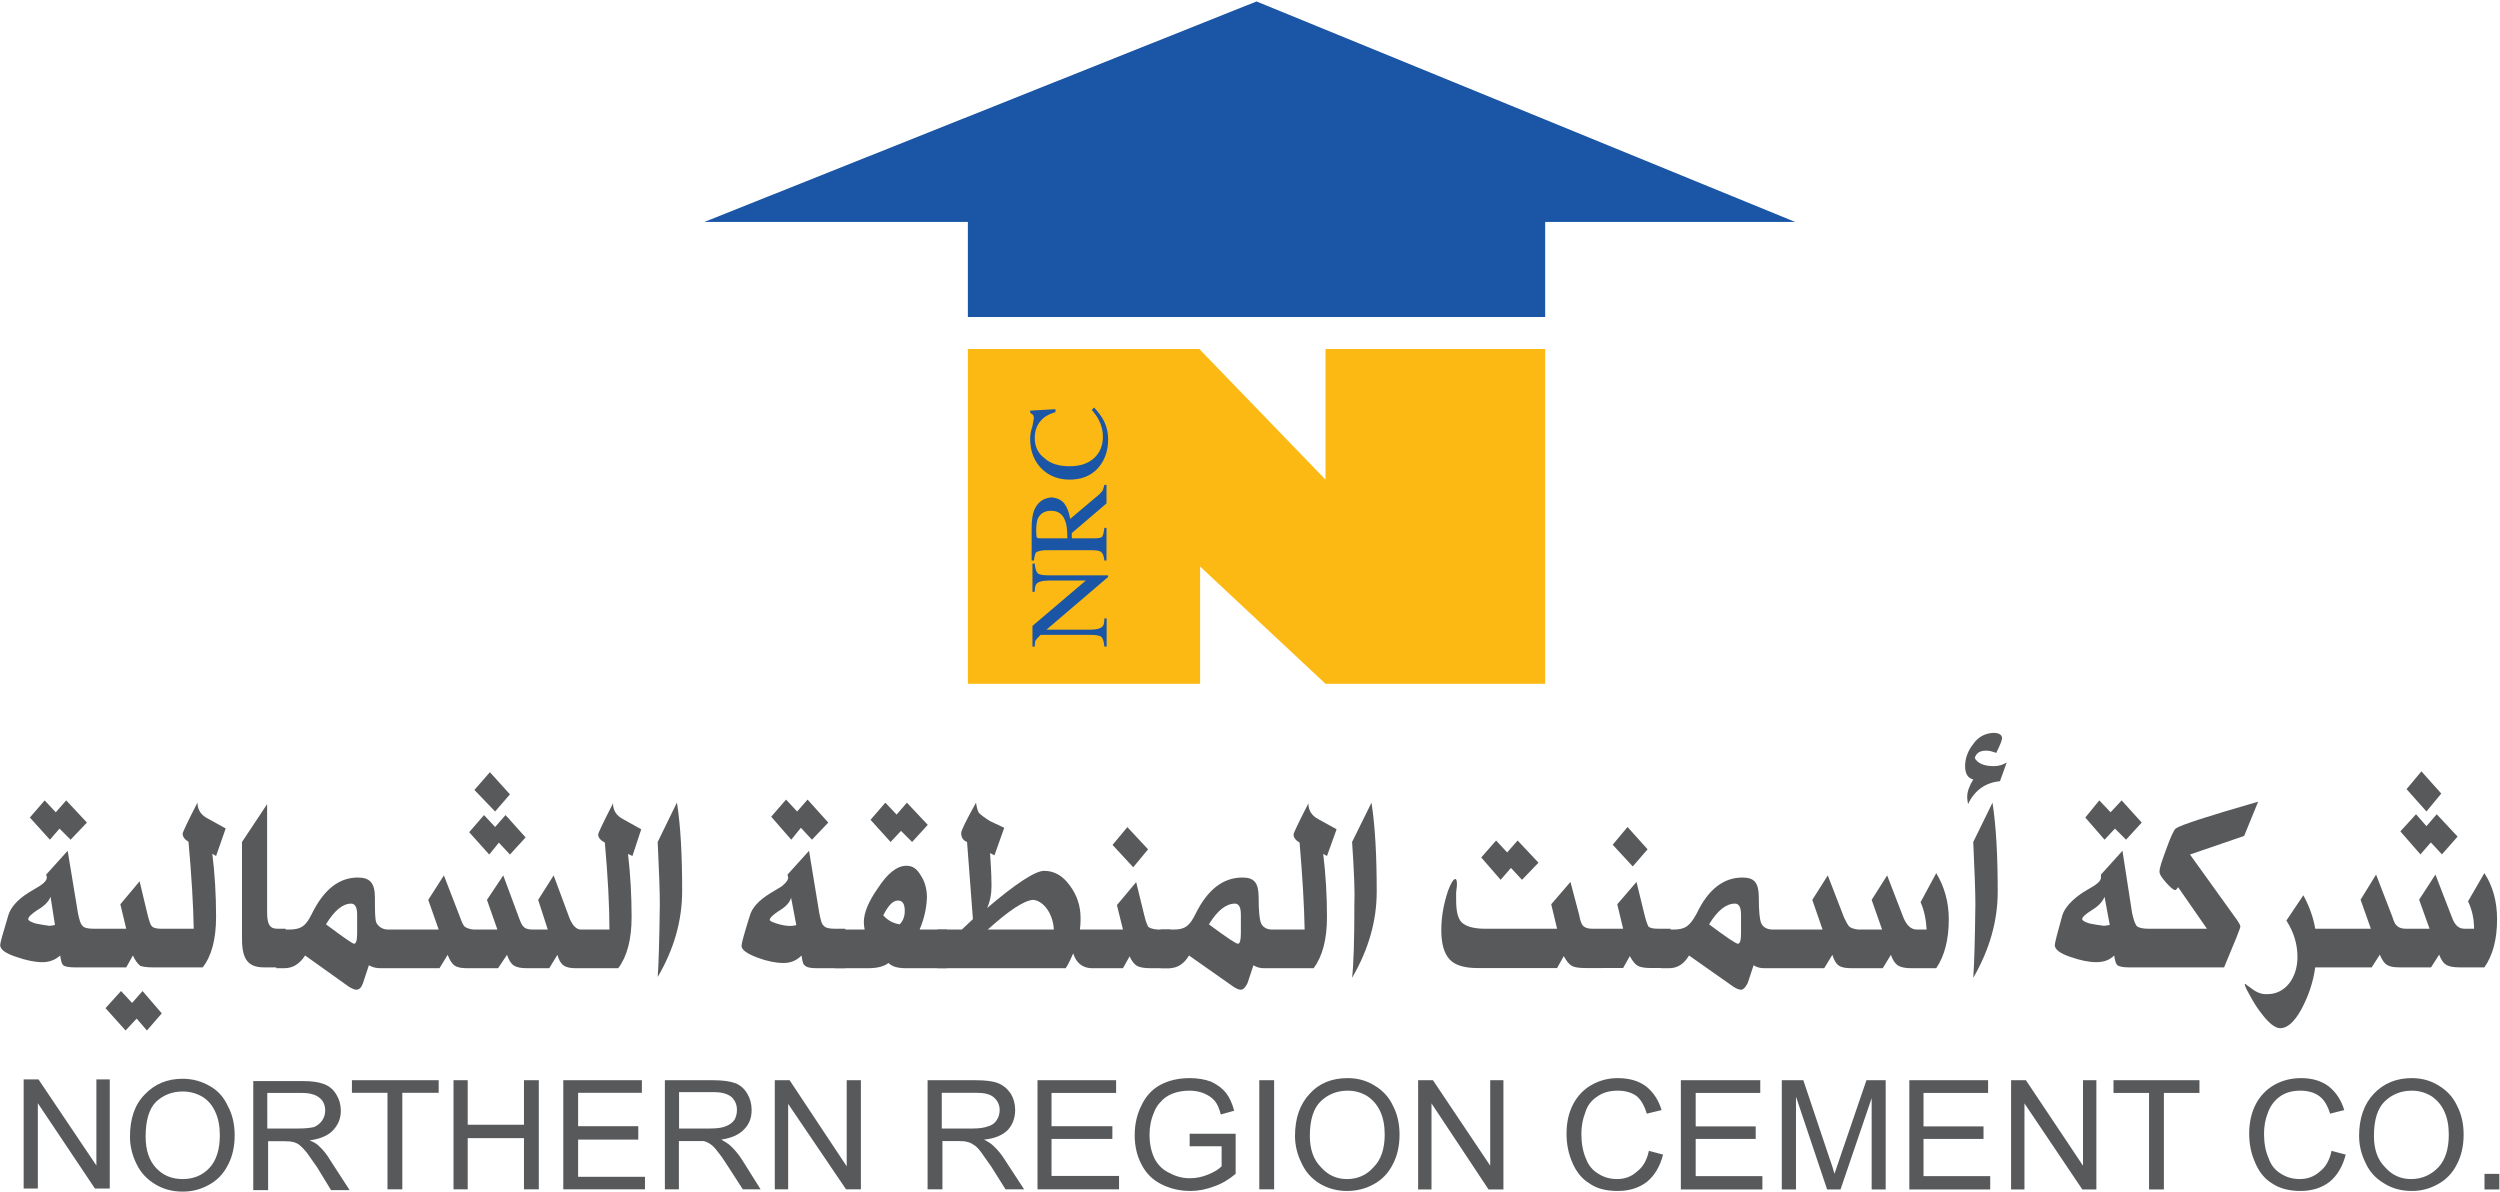
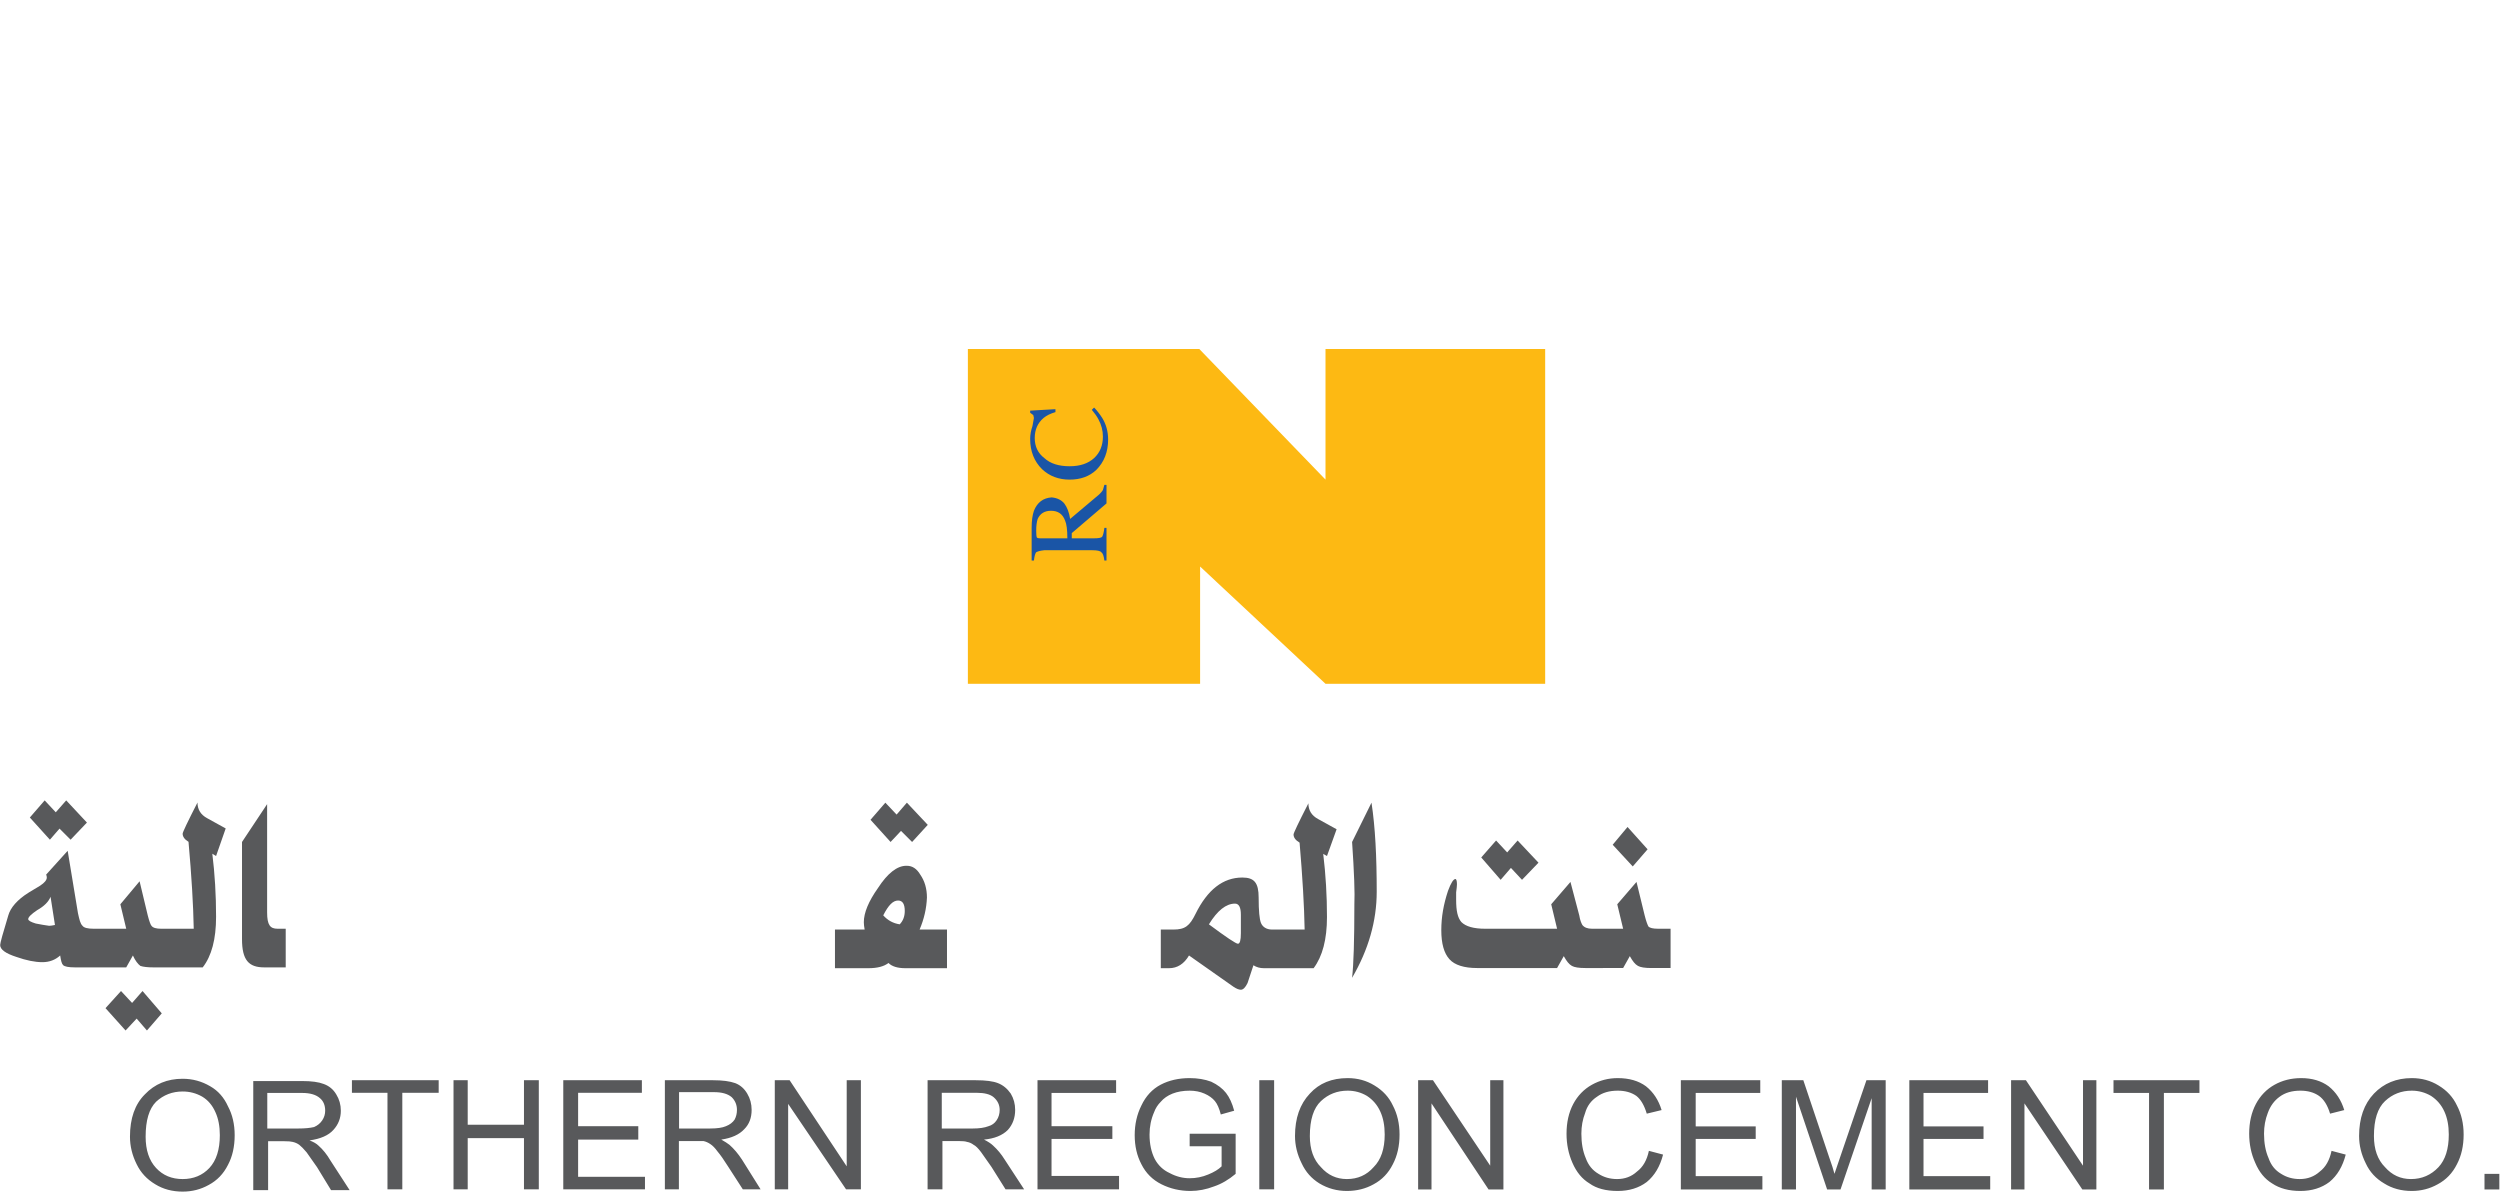
<svg xmlns="http://www.w3.org/2000/svg" version="1.2" viewBox="0 0 1533 731" width="1533" height="731">
  <title>NRCC-ENGLISH-MAIN-1-pdf-svg</title>
  <defs>
    <clipPath clipPathUnits="userSpaceOnUse" id="cp1">
      <path d="m-386.22-277.72h5419.4v7666.91h-5419.4z" />
    </clipPath>
  </defs>
  <style>
		.s0 { fill: #58595b } 
		.s1 { fill: #fdb913 } 
		.s2 { fill: #1a55a6 } 
	</style>
  <g id="Clip-Path: Page 1" clip-path="url(#cp1)">
    <g id="Page 1">
      <path id="Path 74" fill-rule="evenodd" class="s0" d="m53.3 504.4l-10 10.5-6.8-6.8-5.9 6.8-12.3-13.6 9.1-10.5 6.8 7.3 6.4-7.3zm-7.3 88.8q-5.9 0-7.3-1.4c-0.9-0.9-1.3-2.7-1.8-5.9q-4.5 4.1-10.9 4.1-6.8 0-15.9-3.2-10-3.2-10-7.3 0-1.8 5-18.2c1.3-4.6 5.4-9.6 12.7-14.1l6.8-4.1q4.1-2.7 4.1-5 0-0.9-0.4-1.8l13.2-14.6 6.3 38.2c0.9 4.1 1.4 6.4 2.8 7.8q1.3 1.8 6.8 1.8h20l-3.6-15 11.8-14.1 5 20.9c0.9 3.6 1.8 5.9 2.3 6.4q1.3 1.8 5.9 1.8h20q-0.4-21.9-3.2-53.3-3.6-2.2-3.6-5 0-1.3 9.1-19.1 0 6.4 5.9 9.6l11.4 6.3-5.9 16.9-2.3-1.4q2.3 18.7 2.3 38.7 0 20.5-8.2 31h-30.1q-5.4 0-8.1-0.9c-1.4-1-3.2-3.2-4.6-6.4l-4.1 7.3zm-12.3-26l-2.7-17.3q-1.8 4.6-8.2 8.2-5.5 3.7-5.5 5.5 0 1.3 4.6 2.7 4.5 0.9 8.2 1.4 1.3 0 3.6-0.5zm65.5 54.2l-9.1 10.5-6.3-7.3-6.8 7.3-12.3-13.7 9.5-10.5 6.8 7.3 6.4-7.3zm76-28.2h-13.2c-9.5 0-13.6-4.5-13.6-17.3v-59.6l15.4-23.2v66.4c0 7.8 1.9 10 6.4 10h5z" />
-       <path id="Path 75" fill-rule="evenodd" class="s0" d="m233.1 593.7q-3.7 0-6.9-1.8l-3.6 10.9q-1.4 4.1-4.1 4.1-1.4 0-4.5-1.8l-26.9-19.2q-5 7.8-12.7 7.8h-5v-23.7h7.7c7.7 0 10.5-2.3 14.1-9.6q10.9-22.3 28.2-22.3c7.3 0 10.5 3.2 10.5 12.3 0 8.2 0 13.2 0.9 15.5 1.4 2.3 3.6 4.1 7.3 4.1h30.9l-6.4-18.2 9.6-15 10 25.9q1.4 4.1 2.7 5.5 1.9 1.4 5.5 1.8h14.6l-6.4-18.2 10-15 9.6 25.9c2.2 5.9 3.1 7.3 9.1 7.3h8.6l-5.9-18.2 9.5-15 9.6 25.9q2.7 6.9 6.8 7.3h17.8q0-21.8-2.8-53.3-4.1-2.2-4.1-5 0-1.3 9.1-19.1 0 6.4 6 9.6l11.3 6.3-5.4 16.4-2.7-1.3q2.2 19.1 2.2 38.7 0 20.5-8.2 31.4h-25.9c-6.8 0-9.6-1.8-11.4-8.2l-5 8.2h-13.2c-8.2 0-10.4-1.8-12.7-8.2l-5.5 8.2h-18.6c-7.3 0-9.6-1.4-12.3-8.2l-5 8.2zm-14.1-21.4v-11.4q0-6.8-3.7-6.8-7.7 0-15.4 12.7 15.9 11.9 17.2 11.9 1.9 0 1.9-6.4zm93.7-85.2l-9.1 10.5-12.7-13.2 9.5-10.9zm9.6 26.4l-9.6 10.5-6.8-7.3-5.9 7.3-12.3-13.7 9.1-10.5 6.8 7.3 6.4-7.3zm96 32.8q0 27.3-15 52.8 0.9-12.3 1.3-45 0-10.5-1.3-37.8l11.8-24.2c2.3 14.6 3.2 32.8 3.2 54.2zm89.6-41.9l-10 10.5-6.8-7.3-5.9 7.3-12.3-14.1 9.1-10.5 6.8 7.3 6.4-7.3zm10.5 89.3h-17.8q-5.9 0-7.3-1.9c-0.9-0.4-1.3-2.7-1.8-5.9q-4.5 4.6-10.9 4.6-7.3 0-15.9-3.2-10-3.7-10-7.3 0-2.3 5-18.2c1.3-5 5.4-9.6 12.7-14.1l6.8-4.1q4.1-3.2 4.1-5.5 0-0.4-0.4-1.8l13.2-14.6 6.3 38.3c0.9 4.1 1.4 6.8 2.8 7.7q1.3 1.8 6.8 1.8h6.4zm-30.1-26.4l-3.2-16.8q-1.3 4.5-7.7 8.2-5.4 3.6-5.4 5.4 0 0.9 4.5 2.3 4.6 1.4 8.2 1.4 1.4 0 3.6-0.5z" />
      <path id="Path 76" fill-rule="evenodd" class="s0" d="m580.7 593.7h-25.5q-7.2 0-10.4-3.2-4.1 3.2-12.3 3.2h-20.5v-23.7h18.2q-0.5-2.7-0.5-4.5 0-8.7 8.7-21c5.9-9.1 11.8-13.6 17.3-13.6h0.4q5 0 8.2 5.4 4.1 5.9 4.1 14.1-0.4 10-4.5 19.6h16.8zm-11.8-87.9l-9.6 10.5-6.8-6.8-6.4 6.8-12.3-13.6 9.1-10.5 6.9 7.3 6.3-7.3zm-14.1 52.8q0-6.4-4.1-6.4c-3.1 0-5.9 2.8-9.1 9.1q4.1 4.6 10.1 5.5 3.1-3.2 3.1-8.2z" />
-       <path id="Path 77" fill-rule="evenodd" class="s0" d="m662.2 570h26.4l-3.7-15 11.8-14.1 5.1 20.9c0.9 3.7 1.8 5.5 2.2 6.4q1.4 1.4 5.9 1.8h7.8v23.7h-12.3q-5.5 0-8.2-1.4c-1.4-0.9-3.2-2.7-4.5-5.9l-4.1 7.3h-19.6q-8.2-0.5-10.9-9.1c-1.4 3.2-2.8 6.4-4.6 9.1h-78.7v-23.7h15l6.8-6.4-3.6-47.3q-3.6-1.4-3.6-5.5 0-2.3 9.1-18.6c0.4 2.7 0.9 5 1.8 6.3 0.9 0.9 3.2 2.8 6.8 5l8.7 4.1-6 16.9-2.7-1.4c0.9 12.3 0.9 19.1 0.9 20q0 7.8-2.7 13.7 26.8-22.8 35-22.8 9.1 0 15.5 8.7c4.5 5.9 6.8 12.7 6.8 20v1.4q0 2.7-0.4 5.9zm-16 0c-0.4-9.6-6.3-17.7-12.7-18.2q-8.2 0.5-27.8 18.2zm57.8-49.2l-9.1 11-12.7-13.7 9.1-10.9z" />
      <path id="Path 78" fill-rule="evenodd" class="s0" d="m775 593.7q-3.6 0-6.4-1.8l-3.6 10.9q-2 4.1-4.1 4.1-1.8 0-4.5-1.8l-27.3-19.2q-4.6 7.8-12.3 7.8h-5v-23.7h7.7c7.3 0 10-2.3 13.6-9.6q11-22.3 28.7-22.3c7.3 0 10 3.2 10 12.3 0 8.2 0.5 13.2 1.4 15.5 0.9 2.3 3.2 4.1 6.8 4.1h20q-0.4-21.8-3.1-53.3-3.7-2.2-3.7-5 0-1.3 9.1-19.1 0 6.4 5.9 9.6l11.4 6.3-5.9 16.4-2.3-1.3q2.3 19.1 2.3 38.7 0 20.5-8.2 31.4zm-14.1-21.4v-11.4q0-6.8-3.6-6.8-8.2 0-16 12.7 16 11.9 17.8 11.9 1.8 0 1.8-6.4zm83.3-25.5q0 26.9-15.1 52.8 1.4-12.3 1.4-45.1 0.5-10.4-1.4-38.2l11.9-24.1c2.3 15 3.2 33.2 3.2 54.6zm99.2-17.8l-10.1 10.5-6.8-7.3-6.3 7.3-11.9-13.7 9.1-10.4 6.8 7.3 6.4-7.3zm28.7 64.6q-5.9 0-8.2-1.3c-1.8-1-3.2-2.8-5-6l-4.1 7.3h-49.1c-7.8 0-13.7-1.8-16.9-5.4q-5-5.5-5-17.8c0-8.2 1.4-15.9 4.1-24.1q2.7-7.3 4.6-7.3c0.4 0 0.9 0.9 0.9 3.2q0 1.3-0.5 5 0 3.6 0 4.5c0 6.9 0.9 11 3.2 13.7q4.1 4.1 14.6 4.1h44.1l-3.6-15 11.8-13.7 5.4 20.5c0.5 3.2 1.4 5 1.9 5.9q1.8 2.3 5.9 2.3h19.1l-3.6-15 11.8-13.7 5 20.5c0.9 3.6 1.8 5.9 2.3 6.8q1.3 1.4 5.9 1.4h7.7v24.1h-11.8q-5.9 0-8.2-1.3c-1.8-1-3.2-2.8-5-6l-4.1 7.3zm38.2-72.8l-9.1 10.5-12.3-13.3 9.1-10.9z" />
-       <path id="Path 79" fill-rule="evenodd" class="s0" d="m1081.7 593.7q-3.6 0-6.4-1.8l-3.6 10.9q-2.1 4.1-4.1 4.1-1.8 0-4.6-1.8l-27.3-19.2q-4.5 7.8-12.2 7.8h-5v-23.7h7.7c7.3 0 10-2.3 14.1-9.6q10.5-22.3 28.2-22.3c7.3 0 10 3.2 10 12.3 0 8.2 0.5 13.2 1.4 15.5 0.9 2.3 3.2 4.1 7.3 4.1h30.4l-6.3-18.2 9.5-15 10 25.9q1.9 4.1 3.2 5.5 1.8 1.4 5.5 1.8h14.6l-6.4-18.2 9.5-15 10 25.9c1.9 4.6 4.6 7.3 8.2 7.3h6q-0.5-9.6-3.7-16.8l9.6-17.8c5 8.2 7.7 17.8 7.7 28.2q0 18.7-7.7 30.1h-15c-7.8 0-10.5-1.8-12.8-8.2l-5 8.2h-18.7c-7.7 0-10-1.4-12.2-8.2l-5 8.2zm-14.1-21.4v-11.4q0-6.8-3.7-6.8-8.2 0-15.9 12.7 15.9 11.9 17.7 11.9 1.9 0 1.9-6.4zm157.4-25.5q0 26.9-15 52.8 0.9-12.3 1.3-45.1 0-10.4-1.3-38.2l11.8-24.1c2.3 15 3.2 33.2 3.2 54.6zm5.5-79.2l-4.1 11.4c-8.7 0.9-15.5 5.4-19.6 14.1q-0.5-2.8-0.5-4.1v-0.5c0-3.2 1.4-6.8 3.7-10.5q-5-1.3-5-8.2c0-5 1.8-9.5 5-13.6q4.5-6.4 12.3-6.8 5 0 5.4 3.1 0 1.9-3.6 9.2-3.7-1.4-5.9-1.4h-0.5q-5.4 0-6.8 4.5 2.7 5 11.8 5 4.1 0 7.8-2.2zm82.8 36.8l-9.6 10.5-6.8-6.8-6.4 6.8-11.8-13.6 8.6-10.5 6.9 7.3 6.8-7.3zm-7.8 88.8q-5.4 0-7.2-1.4c-0.9-0.9-1.4-2.7-1.9-5.9q-4 4.1-10.9 4.1-6.8 0-15.9-3.2-9.6-3.2-9.6-7.3 0-1.8 4.6-18.2c1.4-4.6 5.9-9.6 12.7-14.1l6.9-4.1q4.1-2.7 4.1-5 0-0.9 0-1.8l13.2-14.6 5.9 38.2c0.9 4.1 1.8 6.4 2.7 7.8q1.8 1.8 7.3 1.8h35.9l-17.7-25.5c-0.9 1.4-1.4 1.8-1.8 1.8q-1.4 0-5.5-4.5c-2.7-3.2-4.1-5-4.1-6.9 0-2.2 1.4-6.3 4.1-13.6q4.1-11.4 5.9-12.8 4.6-3.2 50.5-16.4l-8.6 21-33.2 11.4 26.8 37.3q4.1 5.5 4.1 6.8 0 1.4-10 25.1zm-11.8-26l-3.2-17.3q-1.8 4.6-7.8 8.2-5.9 3.7-5.9 5.5 0 1.3 4.6 2.7 4.5 0.9 8.6 1.4 0.9 0 3.7-0.5zm126 26c-1.4 10-4.5 18.2-8.6 25.9q-6.4 11.4-12.8 11.4-5 0-12.3-10-3.2-4.1-6.3-10-3.2-5.5-3.2-6.9l0.4-0.4q0 0.4 4.1 3.2 4.6 3.6 9.6 3.2c10.4 0 18.2-9.6 18.2-22.8q0-11.8-6.8-22.3l10.4-15.5q5.5 10 7.3 20.5h34.1l-6.3-17.8 9.5-15.4 10 25.9q1.4 4.6 2.8 5.5 1.8 1.8 5.4 1.8h14.6l-6.4-17.8 10-15.4 10 25.9c1.8 5 4.1 7.3 7.8 7.3h5.9q0-9.1-3.7-16.8l10-17.3c5.1 7.7 7.8 17.3 7.8 28.2q0 18.6-7.8 29.6h-15c-8.2 0-10.4-1.9-12.7-7.8l-5 7.8h-19.1c-7.3 0-9.6-1.4-12.3-7.8l-5 7.8zm77.3-106.6l-9.1 11-12.2-13.7 9.1-10.9zm10 26.4l-9.6 10.9-6.8-7.3-6.4 7.3-12.3-14.1 9.6-10.5 6.4 7.3 6.3-7.3zm-1492.5 215.8v-66.9h9.1l35.5 52.8v-52.8h8.2v66.9h-9.1l-35-52.3v52.3zm1362.3-125.6z" />
      <path id="Path 80" fill-rule="evenodd" class="s0" d="m79.7 697q0-16.8 9.1-25.9 9.1-9.6 23.2-9.6 9.1 0 16.9 4.6 7.2 4.1 10.9 12.3 4.1 7.7 4.1 17.7 0 10.5-4.1 18.2-4.1 8.2-11.8 12.3-7.3 4.1-16 4.1-9.5 0-16.8-4.5-7.7-4.6-11.4-12.3-4.1-8.2-4.1-16.9zm9.6 0q0 12.3 6.4 19.2 6.3 6.8 16.3 6.8 10 0 16.4-6.8 6.4-6.9 6.4-20.1 0-8.2-2.7-14.1-2.8-6.4-8.2-9.6-5.5-3.1-11.9-3.1-9.5 0-16.3 6.3-6.4 6.4-6.4 21.4zm66 32.8v-66.9h30q8.6 0 13.2 1.8 5 1.8 7.7 6.4 2.8 4.5 2.8 10 0 6.8-4.6 11.8-4.5 5-14.6 6.4 3.7 1.4 5.5 3.2 4.1 3.6 7.3 9.1l11.8 18.2h-11.4l-8.6-14.1q-4.1-5.9-6.4-9.1-2.7-3.2-4.5-4.6-1.8-1.3-4.1-1.8-1.4-0.4-5-0.4h-10v30zm8.6-37.8h19.1q5.9 0 9.6-0.9 3.2-1.4 5-4.1 1.8-2.7 1.8-5.9 0-5-3.2-7.7-3.6-3.2-10.9-3.2h-21.4zm73.7 37.3v-59.2h-21.8v-7.7h53.2v7.7h-22.3v59.2zm40.5 0v-66.9h8.7v27.3h34.5v-27.3h9.1v66.9h-9.1v-31.4h-34.5v31.4zm67.3 0v-66.9h48.2v7.7h-39.1v20.5h36.9v8.2h-36.9v22.8h41v7.7zm62.3 0v-66.9h29.6q8.6 0 13.6 1.8 4.6 1.8 7.3 6.4 2.7 4.5 2.7 10 0 7.3-4.5 11.8-4.6 5-14.1 6.4 3.2 1.8 5 3.2 4.1 3.6 7.7 9.1l11.4 18.2h-10.9l-9.1-14.1q-3.7-5.9-6.4-9.1-2.3-3.2-4.5-4.6-1.9-1.3-4.1-1.8-1.4 0-4.6 0h-10.5v29.6zm8.7-37.3h19.1q6.4 0 9.6-1.4 3.6-1.4 5.4-4.1 1.4-2.7 1.4-5.9 0-4.6-3.2-7.8-3.6-3.1-10.9-3.1h-21.4zm58.7 37.3v-66.9h9.1l35 52.8v-52.8h8.7v66.9h-9.1l-35.5-52.4v52.4zm93.7 0v-66.9h29.6q9.1 0 13.6 1.8 4.6 1.8 7.8 6.4 2.7 4.5 2.7 10 0 7.3-4.5 12.3-5 5-14.6 5.9 3.6 1.8 5.5 3.6 4.1 3.7 7.2 8.7l11.9 18.2h-11.4l-8.6-13.7q-4.1-5.9-6.4-9.1-2.7-3.6-4.6-4.5-1.8-1.4-4.1-1.8-1.3-0.5-5-0.5h-10v29.6zm8.7-37.3h19.1q5.9 0 9.5-1.4 3.2-0.9 5-3.6 1.9-2.8 1.9-6.4 0-4.6-3.7-7.8-3.2-2.7-10.4-2.7h-21.4zm58.7 37.3v-66.9h48.2v7.8h-39.6v20.4h37.3v7.8h-37.3v22.7h41.4v8.2zm93.3-26.4v-7.7h28.2v24.6q-6.4 5.4-13.2 7.7-7.3 2.8-14.5 2.8-9.6 0-17.8-4.1-8.2-4.1-12.3-12.3-4.1-7.8-4.1-17.8 0-10 4.1-18.2 4.1-8.7 11.9-12.8 7.7-4 17.7-4 7.3 0 13.2 2.2 5.9 2.8 9.1 6.9 3.2 4.1 5 10.9l-8.2 2.3q-1.4-5.5-3.6-8.2-2.3-2.8-6.4-4.6-4.1-1.8-9.1-1.8-5.9 0-10.5 1.8-4.5 1.8-7.2 5-2.8 2.8-4.1 6.4-2.8 6.4-2.8 13.7 0 8.6 3.2 15 3.2 5.9 9.1 8.6 5.9 3.2 12.3 3.2 5.9 0 11.4-2.3 5.4-2.2 8.2-5v-12.3zm42.7-40.5h9.1v66.9h-9.1zm21.9 34.2q0-16.4 9.1-26 8.6-9.5 23.2-9.5 9.1 0 16.4 4.5 7.7 4.6 11.3 12.3 4.1 7.8 4.1 17.8 0 10.4-4.1 18.2-4.1 8.2-11.8 12.3-7.3 4.1-16.4 4.1-9.1 0-16.8-4.6-7.3-4.5-10.9-12.3-4.1-8.2-4.1-16.8zm9.1 0q0 12.3 6.8 19.1 6.4 7.3 15.9 7.3 10 0 16.4-7.3 6.8-6.8 6.8-20 0-8.2-2.7-14.1-2.7-6-8.2-9.6-5.4-3.2-11.8-3.2-9.6 0-16.4 6.4-6.8 6.4-6.8 21.4zm66.4 32.8v-67h9.1l35.1 52.4v-52.4h8.1v67h-9.1l-35-52.8v52.8zm141.5-23.7l8.7 2.3q-2.8 10.9-10 16.8-7.3 5.5-17.8 5.5-10.9 0-17.3-4.6-6.8-4.1-10.5-12.7-3.6-8.2-3.6-17.8 0-10.4 4.1-18.2 4.1-7.7 11.4-11.8 7.3-4.1 15.9-4.1 10.5 0 17.3 5 6.8 5.4 9.6 14.6l-9.1 2.2q-2.3-7.7-6.4-10.9-4.6-3.2-11.4-3.2-7.7 0-12.7 3.7-5.5 3.6-7.3 10-2.3 5.9-2.3 12.7 0 8.7 2.7 15 2.3 6.4 7.8 9.6 5 3.2 11.4 3.2 7.2 0 12.2-4.6 5.5-4.1 7.3-12.7zm19.6 23.7v-67h48.7v7.8h-39.6v20.5h36.8v7.7h-36.8v22.8h40.9v8.2zm61.9 0v-67h13.2l15.9 47.4q2.3 6.4 3.2 10 1.4-4.1 3.7-10.9l15.9-46.5h11.8v67h-8.6v-56l-19.1 56h-8.2l-19.1-56.9v56.9zm78.2 0v-67h48.3v7.8h-39.6v20.5h36.8v7.7h-36.8v22.8h40.9v8.2zm62.4 0v-67h9.1l35 52.4v-52.4h8.2v67h-8.6l-35.5-52.8v52.8zm84.6 0v-59.2h-21.8v-7.8h52.7v7.8h-21.8v59.2zm111.9-23.7l8.7 2.3q-2.8 10.9-10 16.8-7.3 5.5-17.8 5.5-10.4 0-17.3-4.6-6.8-4.1-10.4-12.7-3.7-8.2-3.7-17.8 0-10.4 4.1-18.2 4.1-7.7 11.4-11.8 7.3-4.1 16.4-4.1 10 0 16.8 5 6.8 5.4 9.6 14.6l-8.7 2.2q-2.3-7.7-6.8-10.9-4.6-3.2-11.4-3.2-7.7 0-12.7 3.7-5 3.6-7.3 10-2.3 5.9-2.3 12.7 0 8.7 2.8 15 2.2 6.4 7.7 9.6 5 3.2 11.4 3.2 7.2 0 12.3-4.6 5.4-4.1 7.2-12.7zm16.9-9.1q0-16.4 9.1-26 9.1-9.5 23.2-9.5 9.1 0 16.4 4.5 7.7 4.6 11.3 12.3 4.1 7.8 4.1 17.8 0 10.4-4.1 18.2-4.1 8.2-11.8 12.3-7.3 4.1-15.9 4.1-9.6 0-16.9-4.6-7.7-4.5-11.3-12.3-4.1-8.2-4.1-16.8zm9.1 0q0 12.3 6.8 19.1 6.4 7.3 15.9 7.3 10 0 16.9-7.3 6.3-6.8 6.3-20 0-8.2-2.7-14.1-2.7-6-8.2-9.6-5.5-3.2-11.8-3.2-9.6 0-16.4 6.4-6.8 6.4-6.8 21.4zm67.8 23.2h9.1v9.6h-9.1z" />
      <path id="Path 81" class="s1" d="m593.5 214h141.9l77.4 80.1v-80.1h134.7v205.3h-134.7l-76.9-71.9v71.9h-142.4z" />
-       <path id="Path 82" fill-rule="evenodd" class="s2" d="m947.5 136.1v58.3h-354v-58.3h-161.6l338.6-135.2 330.3 135.2zm-270.3 260.4q-0.4-4.5-1.8-5.9-1.4-1.3-6.8-1.3h-30.5l-0.9 0.9q-1.8 1.8-2.3 2.7-0.4 1.4-0.4 3.6h-1.4v-12.7l32.7-27.8h-22.7q-5.5 0-7.3 1.8-1.3 1-1.3 5.1h-1.4v-17.3h1.4q0.4 4.5 1.8 5.9 1.3 1.3 6.8 1.3h36.4v1l-37.8 32.3h26.9q5.4 0 7.3-1.8 1.3-1 1.3-5.1h1.4v17.3z" />
      <path id="Path 83" fill-rule="evenodd" class="s2" d="m677.2 343.7q-0.5-4.1-1.8-5-1-1.3-5.5-1.3h-29.6q-3.6 0.4-5 1.3-0.9 1.4-1.3 5h-1.4v-20q0-6.4 1.4-10.5 3.1-7.7 10.9-8.2 5 0.5 7.7 3.7 2.7 3.6 3.6 9.5l17.8-15q1.4-1.3 2.3-2.7 0.4-1.4 0.9-3.2h1.3v11.4l-21.3 18.2v3.2h13.6q4.1 0 5-0.9 0.9-1.4 1.4-5.5h1.3v20zm-24.1-24.5q-2.2-6-8.6-6-5.9 0-8.2 5-0.9 2.8-0.9 7.3 0 3.2 0.4 4.1 0.5 0.5 1.9 0.5h16.8q0-7.8-1.4-10.9zm-20-57.9q0.9-4.5 0.9-5l-0.4-1.8-1.9-1.4v-1.3l15.5-0.9v1.8q-4.5 1.3-7.3 3.6-5.4 4.6-5.4 12.3 0 7.8 5.9 12.3 5.4 5 15.5 5 9.5 0 15-5 5.4-5 5.4-13.2 0-5.5-2.7-10.5-1.4-2.7-4.1-5.9l1.4-1.4q2.7 2.8 5 6.4 3.6 5.9 3.6 13.2 0 11.4-7.3 18.7-6.3 5.9-16.3 5.9-10.1 0-16.9-6.4-7.3-7.2-7.3-18.6 0-3.7 1.4-7.8z" />
    </g>
  </g>
</svg>